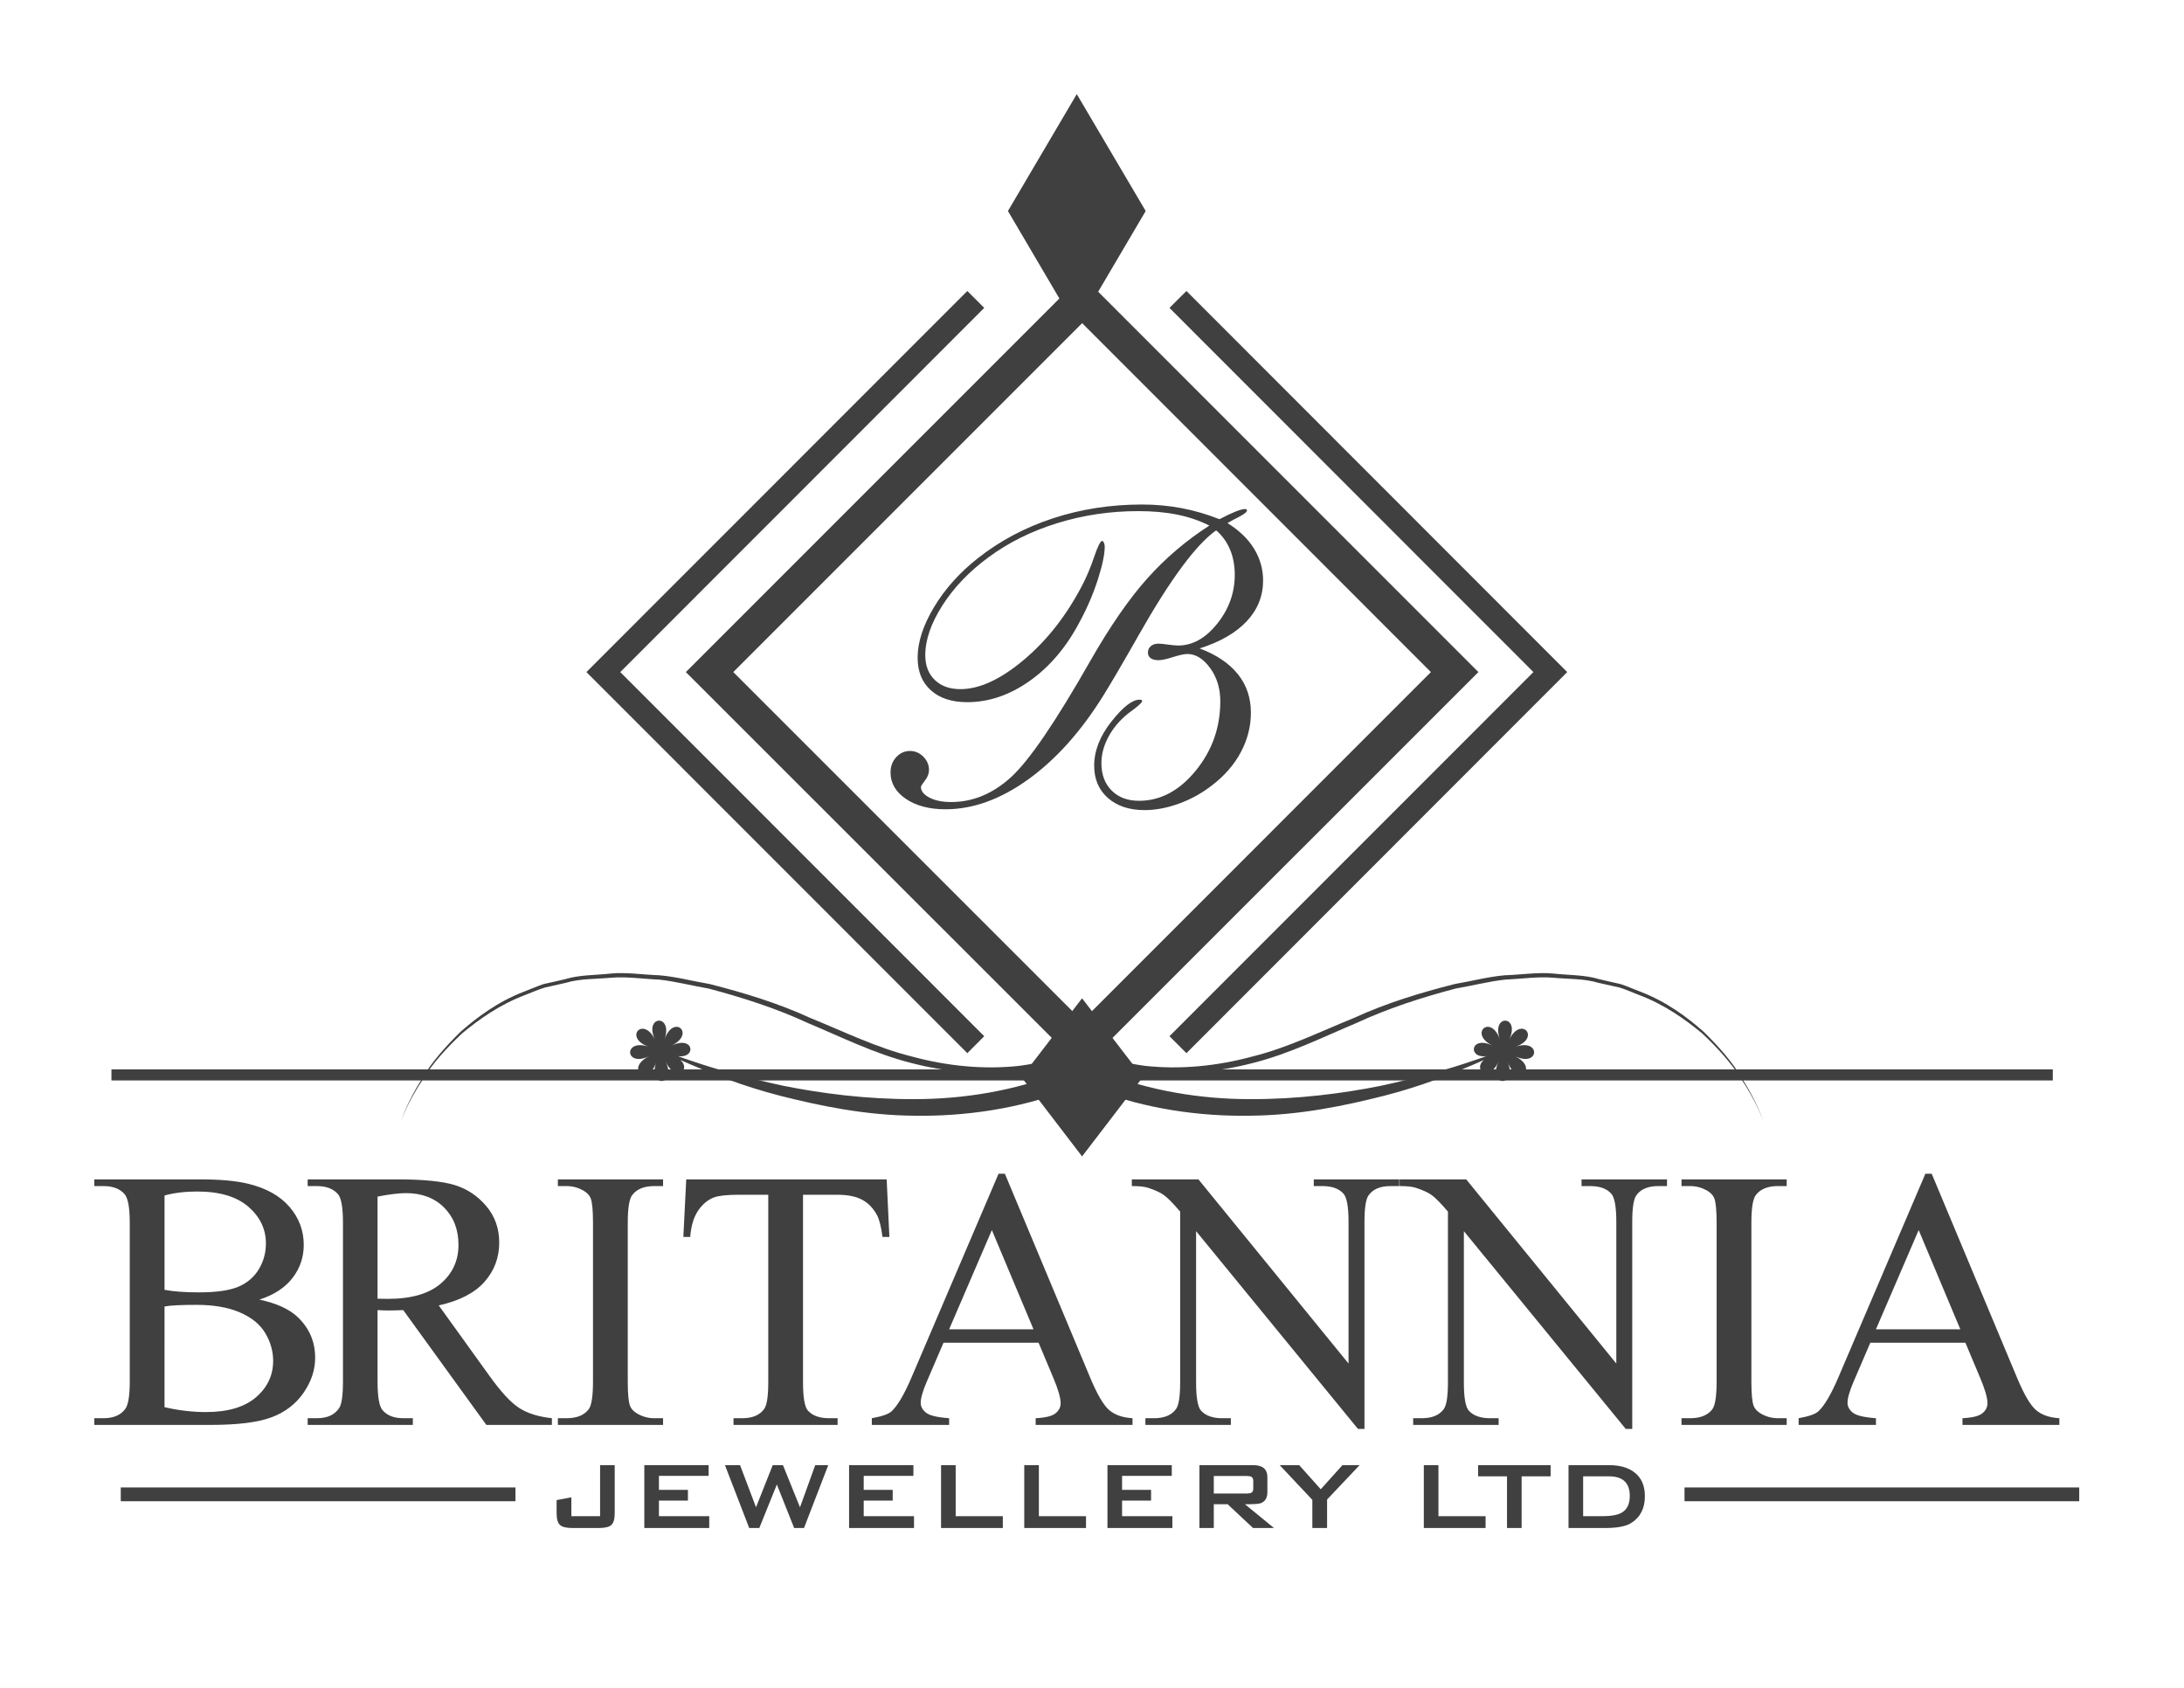
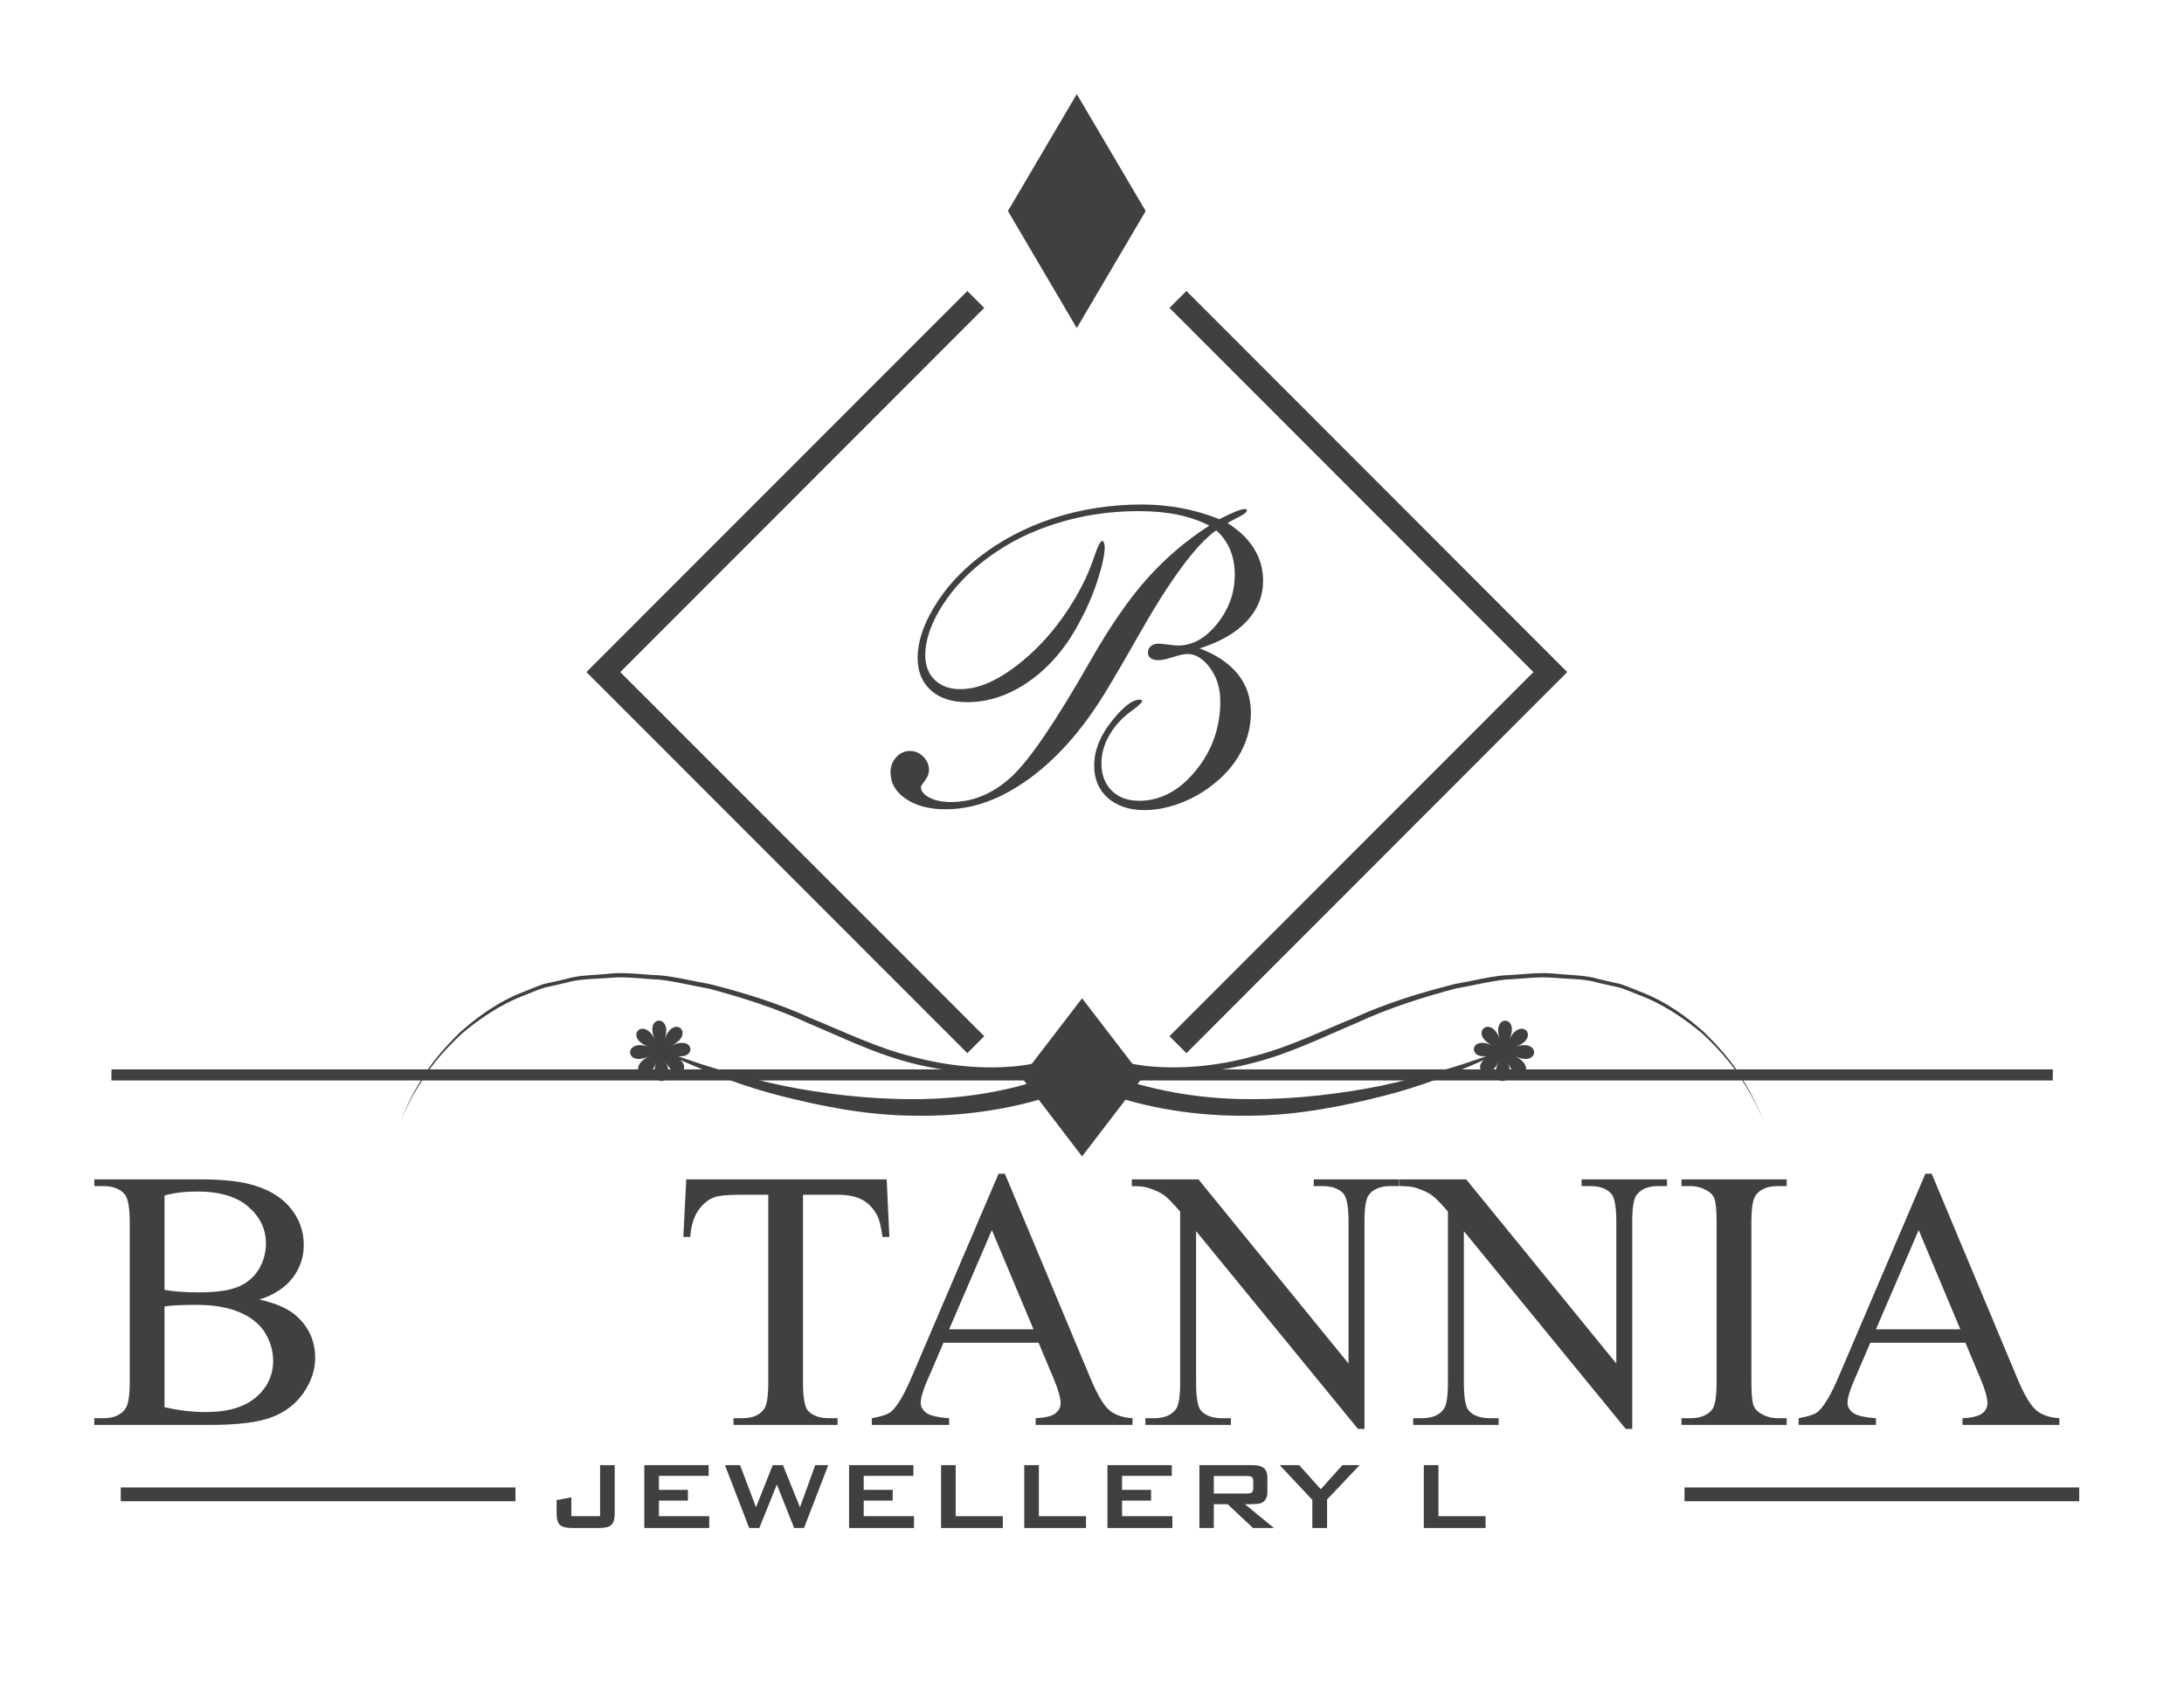
<svg xmlns="http://www.w3.org/2000/svg" version="1.1" id="Layer_2" x="0px" y="0px" width="792px" height="612px" viewBox="0 0 792 612" enable-background="new 0 0 792 612" xml:space="preserve">
  <g id="XMLID_76_">
    <g id="XMLID_93_">
      <path fill="#404041" d="M435.027,235.108c6.098,2.299,10.722,5.411,13.87,9.333c3.149,3.924,4.724,8.584,4.724,13.982    c0,4.999-1.226,9.785-3.674,14.357c-2.449,4.573-5.948,8.584-10.496,12.034c-3.599,2.8-7.561,4.985-11.883,6.56    c-4.324,1.575-8.485,2.362-12.483,2.362c-5.547,0-9.984-1.462-13.308-4.386c-3.324-2.924-4.985-6.834-4.985-11.733    c0-5.397,2.086-10.733,6.261-16.007c4.172-5.273,7.559-7.91,10.158-7.91c0.349,0,0.6,0.038,0.749,0.113    c0.15,0.075,0.226,0.188,0.226,0.337c0,0.5-1,1.499-2.999,3c-0.95,0.7-1.648,1.225-2.1,1.574c-3.05,2.45-5.424,5.261-7.122,8.435    c-1.7,3.175-2.55,6.36-2.55,9.559c0,4.149,1.238,7.459,3.712,9.934c2.475,2.474,5.784,3.711,9.934,3.711    c7.747,0,14.595-3.636,20.542-10.909c5.948-7.271,8.922-15.656,8.922-25.153c0-4.697-1.237-8.734-3.711-12.108    c-2.475-3.374-5.211-5.06-8.209-5.06c-1.15,0-2.899,0.375-5.248,1.125c-2.351,0.749-4.099,1.124-5.248,1.124    c-1.2,0-2.138-0.236-2.812-0.712c-0.675-0.474-1.013-1.162-1.013-2.062c0-0.949,0.35-1.725,1.05-2.324    c0.699-0.6,1.624-0.9,2.774-0.9c0.699,0,1.848,0.113,3.448,0.339c1.599,0.224,2.823,0.337,3.675,0.337    c5.248,0,9.981-2.649,14.206-7.947c4.224-5.298,6.335-11.196,6.335-17.693c0-3.398-0.575-6.459-1.724-9.185    c-1.151-2.723-2.824-5.035-5.022-6.935c-7.299,5.148-16.695,17.869-28.19,38.161c-5.299,9.347-9.521,16.568-12.671,21.667    c-8.146,13.096-17.243,23.255-27.289,30.476c-10.047,7.224-20.044,10.833-29.989,10.833c-5.898,0-10.697-1.261-14.395-3.786    c-3.699-2.522-5.548-5.709-5.548-9.559c0-2.199,0.687-4.048,2.062-5.549c1.374-1.499,3.037-2.249,4.986-2.249    c1.848,0,3.46,0.688,4.835,2.062c1.375,1.375,2.063,2.988,2.063,4.836c0,1.3-0.488,2.574-1.462,3.823    c-0.976,1.25-1.462,2.023-1.462,2.324c0,1.499,1.024,2.787,3.074,3.861c2.049,1.076,4.673,1.611,7.873,1.611    c7.897,0,15.144-3.01,21.742-9.034c6.598-6.022,16.193-20.104,28.789-42.247c7.146-12.494,14.02-22.428,20.617-29.801    c6.598-7.372,14.095-13.758,22.492-19.155c-3.55-1.8-7.423-3.123-11.621-3.974c-4.198-0.849-8.922-1.274-14.17-1.274    c-10.196,0-20.006,1.462-29.426,4.386c-9.422,2.924-17.73,7.06-24.928,12.408c-6.948,5.098-12.496,10.897-16.644,17.394    c-4.15,6.499-6.224,12.52-6.224,18.068c0,3.749,1.15,6.736,3.45,8.959c2.298,2.225,5.398,3.336,9.296,3.336    c6.897,0,14.544-3.523,22.941-10.57c8.396-7.047,15.444-16.019,21.143-26.916c1.649-3.148,3.124-6.646,4.423-10.496    c1.299-3.848,2.273-5.772,2.924-5.772c0.199,0,0.399,0.213,0.6,0.638c0.199,0.425,0.301,0.913,0.301,1.461    c0,2.75-0.839,6.736-2.513,11.958c-1.675,5.223-3.911,10.41-6.709,15.557c-4.798,9.048-10.822,16.119-18.069,21.217    s-14.769,7.647-22.566,7.647c-5.598,0-9.997-1.436-13.195-4.311c-3.199-2.874-4.798-6.81-4.798-11.809    c0-5.598,1.974-11.696,5.922-18.293c3.949-6.598,9.246-12.521,15.894-17.769c8.047-6.347,17.156-11.183,27.328-14.507    c10.17-3.323,20.929-4.985,32.276-4.985c4.847,0,9.596,0.437,14.245,1.312c4.647,0.875,9.246,2.212,13.795,4.011    c2.299-1.199,4.223-2.111,5.772-2.736c1.549-0.624,2.698-0.937,3.448-0.937c0.25,0,0.438,0.038,0.563,0.113    c0.124,0.074,0.188,0.188,0.188,0.337c0,0.599-0.926,1.375-2.773,2.323c-1.7,0.852-3.124,1.625-4.274,2.324    c4.249,2.65,7.46,5.749,9.635,9.297c2.174,3.55,3.262,7.398,3.262,11.546c0,5.598-1.976,10.509-5.924,14.732    C448.172,229.473,442.474,232.758,435.027,235.108z" />
    </g>
  </g>
  <g id="XMLID_154_">
    <g id="XMLID_155_">
      <path fill="#404041" d="M94.065,471.229c6.172,1.314,10.789,3.415,13.854,6.307c4.245,4.025,6.368,8.949,6.368,14.771    c0,4.421-1.399,8.654-4.201,12.704s-6.644,7.005-11.522,8.862c-4.882,1.86-12.334,2.791-22.356,2.791H34.187v-2.428h3.349    c3.72,0,6.39-1.183,8.009-3.547c1.006-1.533,1.511-4.792,1.511-9.784v-57.512c0-5.516-0.635-8.998-1.905-10.44    c-1.708-1.929-4.245-2.891-7.616-2.891h-3.349v-2.429h38.475c7.179,0,12.935,0.523,17.269,1.574    c6.565,1.577,11.577,4.369,15.034,8.374c3.458,4.002,5.188,8.61,5.188,13.818c0,4.465-1.358,8.463-4.072,11.984    C103.366,466.908,99.361,469.523,94.065,471.229z M59.662,467.683c1.618,0.308,3.469,0.539,5.547,0.69    c2.079,0.155,4.367,0.231,6.861,0.231c6.39,0,11.194-0.69,14.411-2.068c3.219-1.378,5.681-3.49,7.389-6.338    c1.705-2.844,2.56-5.95,2.56-9.321c0-5.207-2.125-9.652-6.37-13.33c-4.245-3.675-10.439-5.516-18.58-5.516    c-4.377,0-8.317,0.483-11.817,1.445V467.683z M59.662,510.23c5.076,1.183,10.088,1.773,15.034,1.773    c7.923,0,13.963-1.785,18.121-5.352c4.159-3.566,6.238-7.979,6.238-13.231c0-3.458-0.942-6.784-2.823-9.979    s-4.946-5.711-9.191-7.548c-4.247-1.842-9.499-2.76-15.757-2.76c-2.716,0-5.034,0.044-6.961,0.132    c-1.927,0.088-3.478,0.239-4.661,0.459V510.23z" />
    </g>
    <g id="XMLID_159_">
-       <path fill="#404041" d="M200.14,516.664h-23.768l-30.136-41.626c-2.232,0.088-4.049,0.133-5.449,0.133    c-0.569,0-1.182-0.013-1.839-0.036c-0.657-0.021-1.336-0.052-2.035-0.097v25.867c0,5.603,0.613,9.086,1.837,10.439    c1.663,1.929,4.159,2.892,7.485,2.892h3.481v2.428H111.57v-2.428h3.348c3.764,0,6.456-1.227,8.075-3.679    c0.919-1.357,1.38-4.572,1.38-9.652v-57.512c0-5.604-0.615-9.086-1.839-10.44c-1.707-1.929-4.247-2.891-7.616-2.891h-3.348v-2.429    h32.434c9.455,0,16.424,0.688,20.911,2.069c4.487,1.378,8.294,3.917,11.426,7.615c3.129,3.698,4.694,8.107,4.694,13.231    c0,5.471-1.785,10.22-5.352,14.245c-3.568,4.029-9.093,6.873-16.58,8.534l18.385,25.544c4.202,5.866,7.814,9.76,10.833,11.685    c3.021,1.926,6.961,3.151,11.819,3.679V516.664z M136.913,470.901c0.831,0,1.553,0.012,2.167,0.031    c0.613,0.024,1.116,0.032,1.51,0.032c8.492,0,14.892-1.837,19.206-5.511c4.311-3.679,6.465-8.362,6.465-14.054    c0-5.56-1.739-10.076-5.219-13.559c-3.479-3.479-8.087-5.22-13.82-5.22c-2.538,0-5.975,0.419-10.308,1.25V470.901z" />
-     </g>
+       </g>
    <g id="XMLID_162_">
-       <path fill="#404041" d="M240.454,514.236v2.428h-38.147v-2.428h3.151c3.678,0,6.346-1.074,8.011-3.219    c1.05-1.402,1.575-4.769,1.575-10.112v-57.512c0-4.51-0.285-7.488-0.854-8.93c-0.438-1.095-1.336-2.037-2.692-2.824    c-1.927-1.05-3.939-1.577-6.04-1.577h-3.151v-2.429h38.147v2.429h-3.219c-3.632,0-6.28,1.074-7.943,3.219    c-1.095,1.401-1.642,4.769-1.642,10.112v57.512c0,4.509,0.284,7.488,0.853,8.93c0.438,1.095,1.358,2.037,2.758,2.824    c1.883,1.05,3.874,1.577,5.975,1.577H240.454z" />
-     </g>
+       </g>
    <g id="XMLID_164_">
      <path fill="#404041" d="M321.54,427.634l0.984,20.879h-2.496c-0.481-3.678-1.138-6.302-1.969-7.88    c-1.357-2.535-3.163-4.408-5.417-5.614c-2.254-1.202-5.22-1.806-8.896-1.806h-12.54v68.024c0,5.471,0.591,8.886,1.773,10.239    c1.662,1.841,4.224,2.76,7.682,2.76h3.085v2.428h-37.751v-2.428h3.151c3.764,0,6.434-1.139,8.009-3.415    c0.962-1.401,1.445-4.597,1.445-9.584v-68.024h-10.703c-4.159,0-7.112,0.308-8.863,0.919c-2.277,0.835-4.224,2.432-5.843,4.797    c-1.619,2.359-2.583,5.559-2.889,9.584h-2.494l1.051-20.879H321.54z" />
    </g>
    <g id="XMLID_166_">
      <path fill="#404041" d="M376.625,486.855h-34.47l-6.04,14.05c-1.49,3.458-2.232,6.043-2.232,7.748    c0,1.357,0.645,2.552,1.937,3.578c1.291,1.03,4.082,1.697,8.371,2.005v2.428h-28.036v-2.428c3.72-0.659,6.128-1.51,7.222-2.561    c2.233-2.104,4.705-6.369,7.42-12.803l31.318-73.275h2.296l30.99,74.062c2.496,5.955,4.761,9.816,6.796,11.59    c2.036,1.773,4.87,2.768,8.502,2.987v2.428h-35.126v-2.428c3.546-0.176,5.942-0.767,7.19-1.773    c1.246-1.007,1.871-2.232,1.871-3.678c0-1.925-0.876-4.969-2.627-9.126L376.625,486.855z M374.788,481.995l-15.102-35.978    l-15.495,35.978H374.788z" />
    </g>
    <g id="XMLID_169_">
      <path fill="#404041" d="M410.439,427.634h24.162l54.429,66.774v-51.347c0-5.472-0.613-8.886-1.837-10.239    c-1.619-1.842-4.182-2.76-7.682-2.76h-3.087v-2.429h30.99v2.429h-3.15c-3.767,0-6.435,1.138-8.012,3.414    c-0.963,1.402-1.443,4.597-1.443,9.585v75.049h-2.365l-58.696-71.698v54.825c0,5.471,0.591,8.886,1.773,10.239    c1.662,1.841,4.224,2.76,7.682,2.76h3.151v2.428h-30.99v-2.428h3.087c3.808,0,6.499-1.139,8.075-3.415    c0.962-1.401,1.443-4.597,1.443-9.584v-61.918c-2.582-3.019-4.541-5.012-5.875-5.975c-1.336-0.962-3.295-1.86-5.876-2.691    c-1.271-0.396-3.197-0.591-5.779-0.591V427.634z" />
    </g>
    <g id="XMLID_171_">
      <path fill="#404041" d="M507.544,427.634h24.161l54.43,66.774v-51.347c0-5.472-0.613-8.886-1.837-10.239    c-1.62-1.842-4.182-2.76-7.682-2.76h-3.087v-2.429h30.99v2.429h-3.151c-3.766,0-6.434,1.138-8.011,3.414    c-0.963,1.402-1.444,4.597-1.444,9.585v75.049h-2.364l-58.696-71.698v54.825c0,5.471,0.592,8.886,1.773,10.239    c1.661,1.841,4.223,2.76,7.682,2.76h3.15v2.428h-30.99v-2.428h3.087c3.809,0,6.5-1.139,8.075-3.415    c0.963-1.401,1.444-4.597,1.444-9.584v-61.918c-2.582-3.019-4.541-5.012-5.875-5.975c-1.336-0.962-3.295-1.86-5.877-2.691    c-1.27-0.396-3.196-0.591-5.778-0.591V427.634z" />
    </g>
    <g id="XMLID_173_">
      <path fill="#404041" d="M647.92,514.236v2.428h-38.146v-2.428h3.15c3.679,0,6.346-1.074,8.012-3.219    c1.05-1.402,1.575-4.769,1.575-10.112v-57.512c0-4.51-0.286-7.488-0.854-8.93c-0.438-1.095-1.336-2.037-2.692-2.824    c-1.927-1.05-3.939-1.577-6.04-1.577h-3.15v-2.429h38.146v2.429h-3.219c-3.632,0-6.28,1.074-7.943,3.219    c-1.094,1.401-1.642,4.769-1.642,10.112v57.512c0,4.509,0.284,7.488,0.853,8.93c0.438,1.095,1.358,2.037,2.758,2.824    c1.883,1.05,3.874,1.577,5.975,1.577H647.92z" />
    </g>
    <g id="XMLID_175_">
      <path fill="#404041" d="M712.723,486.855h-34.469l-6.041,14.05c-1.489,3.458-2.232,6.043-2.232,7.748    c0,1.357,0.646,2.552,1.938,3.578c1.29,1.03,4.081,1.697,8.37,2.005v2.428h-28.035v-2.428c3.721-0.659,6.129-1.51,7.223-2.561    c2.232-2.104,4.705-6.369,7.42-12.803l31.318-73.275h2.297l30.99,74.062c2.496,5.955,4.76,9.816,6.797,11.59    s4.868,2.768,8.503,2.987v2.428h-35.129v-2.428c3.547-0.176,5.943-0.767,7.191-1.773c1.246-1.007,1.871-2.232,1.871-3.678    c0-1.925-0.877-4.969-2.628-9.126L712.723,486.855z M710.886,481.995l-15.102-35.978l-15.496,35.978H710.886z" />
    </g>
  </g>
  <g id="XMLID_18_">
    <polygon fill="#404041" points="390.48,34.121 365.516,76.514 390.48,118.952 415.471,76.514  " />
  </g>
  <g id="XMLID_68_">
    <g id="XMLID_74_">
      <g id="XMLID_75_">
-         <path fill="#404041" d="M392.43,387.338L248.716,243.691L392.43,99.977l143.693,143.714L392.43,387.338z M265.914,243.691     L392.43,370.184l126.469-126.492L392.43,117.175L265.914,243.691z" />
-       </g>
+         </g>
    </g>
    <g id="XMLID_71_">
      <g id="XMLID_3_">
        <polygon fill="#404041" points="430.246,381.87 424.093,375.722 556.076,243.691 424.093,111.64 430.246,105.512      568.331,243.691    " />
      </g>
    </g>
    <g id="XMLID_69_">
      <g id="XMLID_1_">
        <polygon fill="#404041" points="350.788,381.87 212.656,243.691 350.788,105.512 356.918,111.64 224.934,243.691      356.918,375.722    " />
      </g>
    </g>
  </g>
  <g id="XMLID_101_">
    <g id="XMLID_99_">
      <polygon fill="#404041" points="392.399,361.974 370.431,390.601 392.399,419.306 414.392,390.601   " />
    </g>
    <g id="XMLID_103_">
      <g id="XMLID_98_">
        <path fill="#404041" d="M205.212,356.361c-2.585,0.563-5.151,1.162-7.657,1.725c-2.425,0.723-4.771,1.802-7.096,2.685     c-9.281,3.489-16.778,8.859-22.913,13.95c-5.873,5.534-10.604,10.867-13.631,15.798c-6.515,9.623-8.479,16.076-8.479,16.076     s1.804-6.453,8.118-16.314c3.008-5.013,7.598-10.428,13.451-16.159c6.074-5.333,13.591-10.944,23.013-14.553     c2.305-0.883,4.671-1.926,7.136-2.768c2.566-0.521,5.172-1.162,7.798-1.761c5.252-1.605,10.885-1.404,16.618-2.045     c5.693-0.521,11.567,0.439,17.601,0.641c6.034,0.521,12.007,2.122,18.181,3.165c12.088,3.087,24.557,6.814,36.502,12.308     c12.168,4.931,24.094,10.826,36.907,13.996c12.706,3.444,25.979,4.77,38.866,3.366c7.919-1.043,15.576-3.129,22.814-6.015     c7.237,2.886,14.873,4.972,22.792,6.015c12.871,1.403,26.14,0.078,38.85-3.366c12.83-3.17,24.694-9.065,36.883-13.996     c11.947-5.493,24.415-9.221,36.563-12.308c6.134-1.043,12.148-2.644,18.084-3.165c6.011-0.201,11.988-1.162,17.637-0.641     c5.813,0.641,11.43,0.439,16.681,2.045c2.607,0.599,5.21,1.239,7.697,1.761c2.566,0.842,4.853,1.885,7.218,2.768     c9.422,3.608,16.959,9.22,22.97,14.553c5.854,5.731,10.464,11.146,13.433,16.159c6.334,9.861,8.178,16.314,8.178,16.314     s-1.962-6.453-8.457-16.076c-3.128-4.931-7.779-10.264-13.671-15.798c-6.175-5.091-13.634-10.461-22.933-13.95     c-2.369-0.883-4.651-1.962-7.016-2.685c-2.529-0.563-5.096-1.162-7.739-1.725c-5.132-1.563-10.743-1.321-16.36-1.843     c-5.648-0.484-11.503,0.438-17.397,0.682c-5.933,0.64-11.906,2.204-18.003,3.247c-11.987,3.165-24.255,7.053-36.082,12.546     c-11.946,5.013-24.013,11.027-37.084,14.353c-12.989,3.407-26.5,4.692-39.731,3.01c-7.797-0.925-15.375-3.01-22.51-5.855     c-7.176,2.846-14.735,4.931-22.613,5.855c-13.129,1.683-26.738,0.397-39.711-3.01c-13.026-3.325-25.076-9.34-37.043-14.353     c-11.828-5.493-24.176-9.381-36.103-12.546c-6.134-1.043-12.027-2.607-17.941-3.247c-5.934-0.243-11.767-1.166-17.44-0.682     C215.957,355.04,210.364,354.798,205.212,356.361z" />
      </g>
      <g id="XMLID_97_">
        <path fill="#404041" d="M235.321,379.573c-9.401-3.247-2.044-11.466,2.246-2.524c-4.29-8.941,6.675-9.582,3.408-0.16     c3.268-9.422,11.486-2.045,2.465,2.282c8.199-3.966,9.322,4.692,2.385,3.769c1.483,0.563,3.167,1.166,5.072,1.766     c7.878,2.726,19.264,5.974,33.116,8.982c13.811,2.763,30.208,4.931,47.709,4.849c17.501,0,36.144-2.964,53.382-9.783     c2.463-1.002,4.631-3.165,7.337-3.165c2.664,0,4.873,2.163,7.336,3.165c17.181,6.819,35.86,9.783,53.341,9.783     c17.522,0.082,33.919-2.086,47.709-4.849c13.835-3.009,25.22-6.257,33.077-8.982c1.884-0.6,3.567-1.203,5.132-1.766     c-6.976,0.924-5.772-7.734,2.287-3.769c-8.942-4.327-0.723-11.704,2.603-2.282c-3.325-9.422,7.619-8.781,3.329,0.16     c4.29-8.941,11.667-0.723,2.287,2.524c9.38-3.247,8.777,7.697-0.201,3.366c8.979,4.331,0.8,11.59-2.488,2.246     c3.288,9.344-7.734,8.781-3.407-0.201c-3.646,7.619-9.381,2.89-5.37-0.641c-1.166,0.48-2.287,1.084-3.69,1.646     c-7.657,3.284-18.684,7.816-32.675,11.384c-13.872,3.49-30.43,7.058-48.592,7.177c-18.08,0.279-37.605-2.447-55.846-9.422     c-1.646-0.641-3.066-2.045-4.831-2.045c-1.802,0-3.227,1.404-4.833,2.045c-18.301,6.975-37.827,9.701-55.907,9.422     c-18.141-0.119-34.719-3.687-48.591-7.177c-13.932-3.567-24.997-8.1-32.614-11.384c-1.423-0.563-2.606-1.166-3.769-1.646     c4.029,3.53-1.704,8.26-5.332,0.641c4.29,8.982-6.695,9.545-3.408,0.201c-3.287,9.344-11.486,2.085-2.525-2.246     C226.501,387.271,225.92,376.326,235.321,379.573z" />
      </g>
    </g>
    <g id="XMLID_73_">
      <rect x="40.415" y="387.751" fill="#404041" width="704.008" height="4.012" />
    </g>
  </g>
  <g id="XMLID_100_">
    <g id="XMLID_109_">
      <path fill="#404041" d="M222.918,548.656c0,2.117-0.405,3.546-1.216,4.286c-0.808,0.734-2.289,1.103-4.438,1.103h-9.763    c-2.149,0-3.63-0.368-4.44-1.103c-0.811-0.74-1.213-2.169-1.213-4.286v-4.729l5.345-1.015v6.847h10.424v-18.51h5.301V548.656z" />
    </g>
    <g id="XMLID_130_">
      <path fill="#404041" d="M257.196,554.045h-23.544v-22.796h23.325v3.889h-18.023v5.079h10.512v3.89h-10.512v5.652h18.242V554.045z" />
    </g>
    <g id="XMLID_132_">
      <path fill="#404041" d="M300.357,531.249l-8.792,22.796h-3.578l-6.272-15.771l-6.362,15.771h-3.666l-8.792-22.796h5.477    l5.788,15.284l6.051-15.284h3.712l6.185,15.284l5.522-15.284H300.357z" />
    </g>
    <g id="XMLID_134_">
      <path fill="#404041" d="M331.453,554.045h-23.543v-22.796h23.324v3.889h-18.023v5.079h10.512v3.89h-10.512v5.652h18.242V554.045z" />
    </g>
    <g id="XMLID_136_">
      <path fill="#404041" d="M363.658,554.045h-22.396v-22.796h5.301v18.51h17.096V554.045z" />
    </g>
    <g id="XMLID_138_">
      <path fill="#404041" d="M393.83,554.045h-22.397v-22.796h5.301v18.51h17.096V554.045z" />
    </g>
    <g id="XMLID_140_">
      <path fill="#404041" d="M425.148,554.045h-23.544v-22.796h23.325v3.889h-18.023v5.079h10.512v3.89h-10.512v5.652h18.242V554.045z" />
    </g>
    <g id="XMLID_142_">
      <path fill="#404041" d="M461.99,554.045h-7.597l-9.19-8.614h-5.035v8.614h-5.212v-22.796h19.525c3.415,0,5.123,1.475,5.123,4.419    v5.343c0,2.21-0.883,3.58-2.65,4.11c-0.677,0.205-2.502,0.31-5.477,0.31L461.99,554.045z M454.482,539.733v-2.741    c0-0.764-0.222-1.266-0.662-1.499c-0.326-0.209-0.9-0.31-1.724-0.31h-11.928v6.358h11.928c0.823,0,1.397-0.101,1.724-0.31    C454.26,540.999,454.482,540.497,454.482,539.733z" />
    </g>
    <g id="XMLID_145_">
      <path fill="#404041" d="M493.045,531.249L481.25,543.71v10.335h-5.345v-10.206l-11.839-12.59h7.068l7.819,8.747l7.862-8.747    H493.045z" />
    </g>
    <g id="XMLID_147_">
      <path fill="#404041" d="M538.723,554.045h-22.396v-22.796h5.301v18.51h17.096V554.045z" />
    </g>
    <g id="XMLID_149_">
-       <path fill="#404041" d="M562.311,535.313h-10.513v18.731h-5.301v-18.731h-10.471v-4.064h26.284V535.313z" />
-     </g>
+       </g>
    <g id="XMLID_151_">
-       <path fill="#404041" d="M596.5,542.516c0,4.415-1.677,7.673-5.035,9.762c-1.914,1.179-5.036,1.768-9.364,1.768h-13.297v-22.796    h14.665c3.947,0,7.039,0.886,9.278,2.652C595.249,535.844,596.5,538.718,596.5,542.516z M591.024,542.427    c0-4.741-2.504-7.113-7.509-7.113h-9.409v14.445h6.847c3.239,0,5.596-0.409,7.067-1.236    C590.022,547.402,591.024,545.372,591.024,542.427z" />
-     </g>
+       </g>
  </g>
  <g id="XMLID_102_">
    <rect x="43.794" y="539.339" fill="#404041" width="143.132" height="5" />
  </g>
  <g id="XMLID_178_">
    <rect x="610.868" y="539.339" fill="#404041" width="143.132" height="5" />
  </g>
</svg>